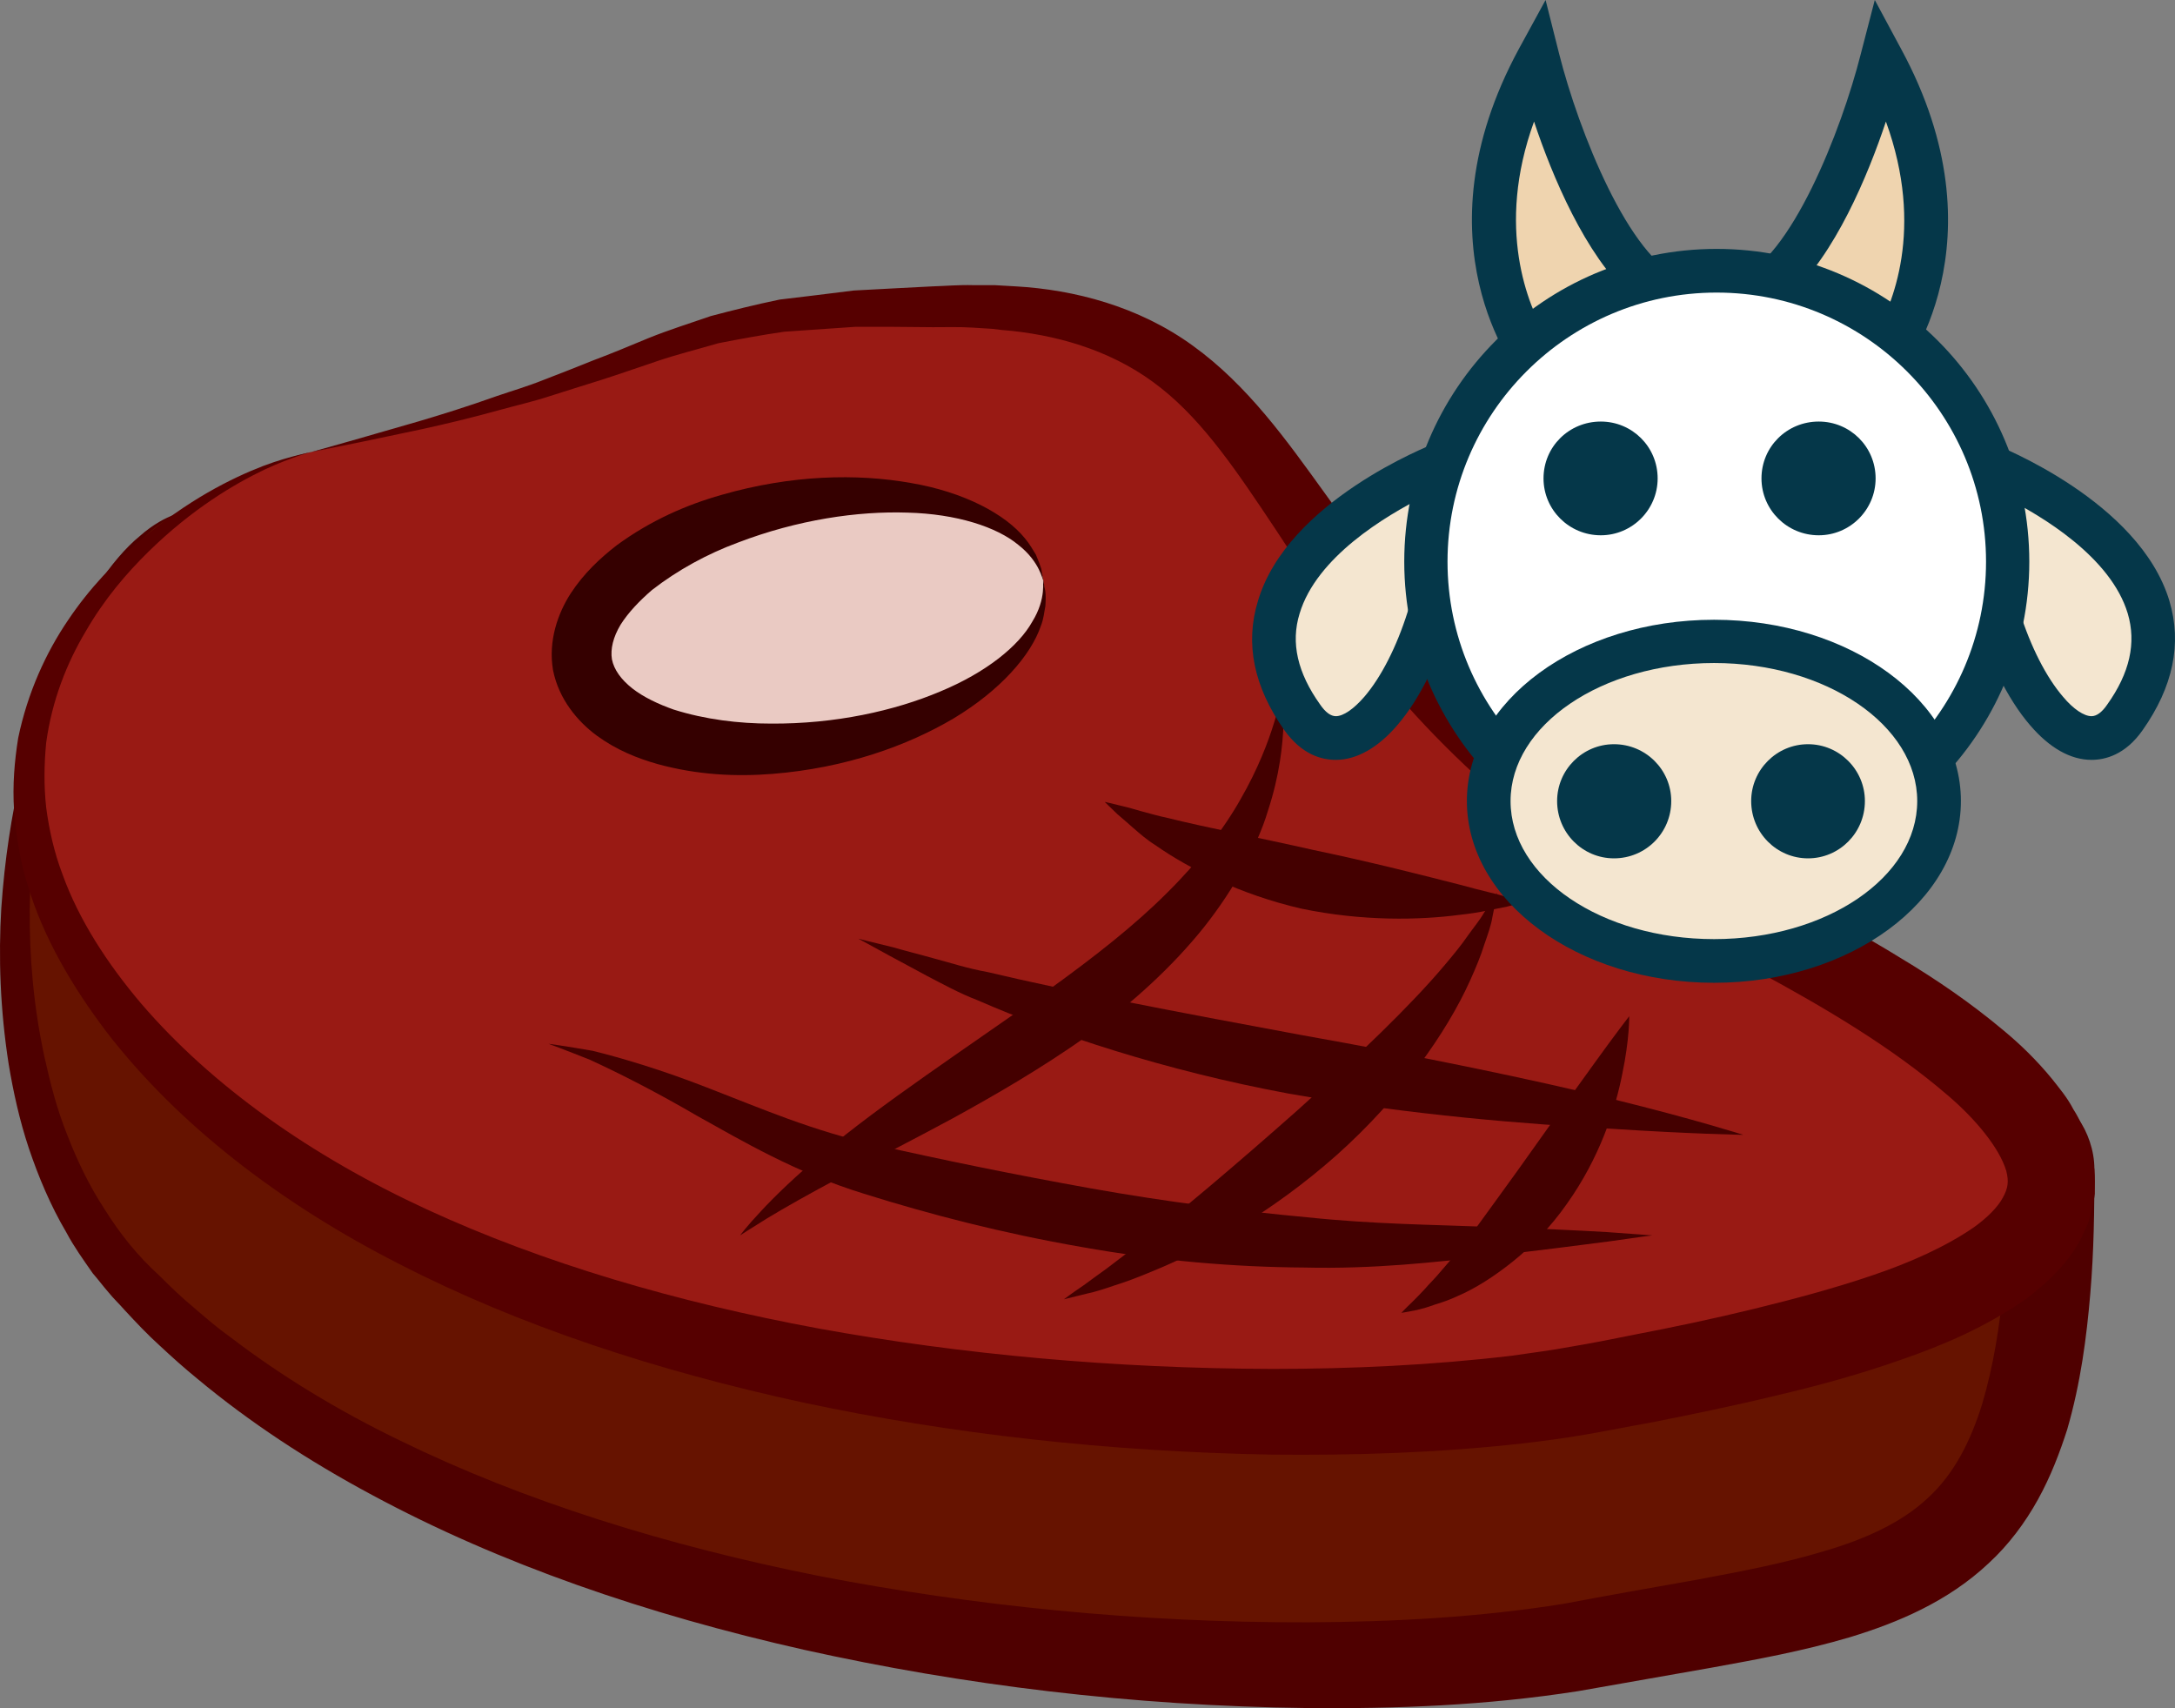
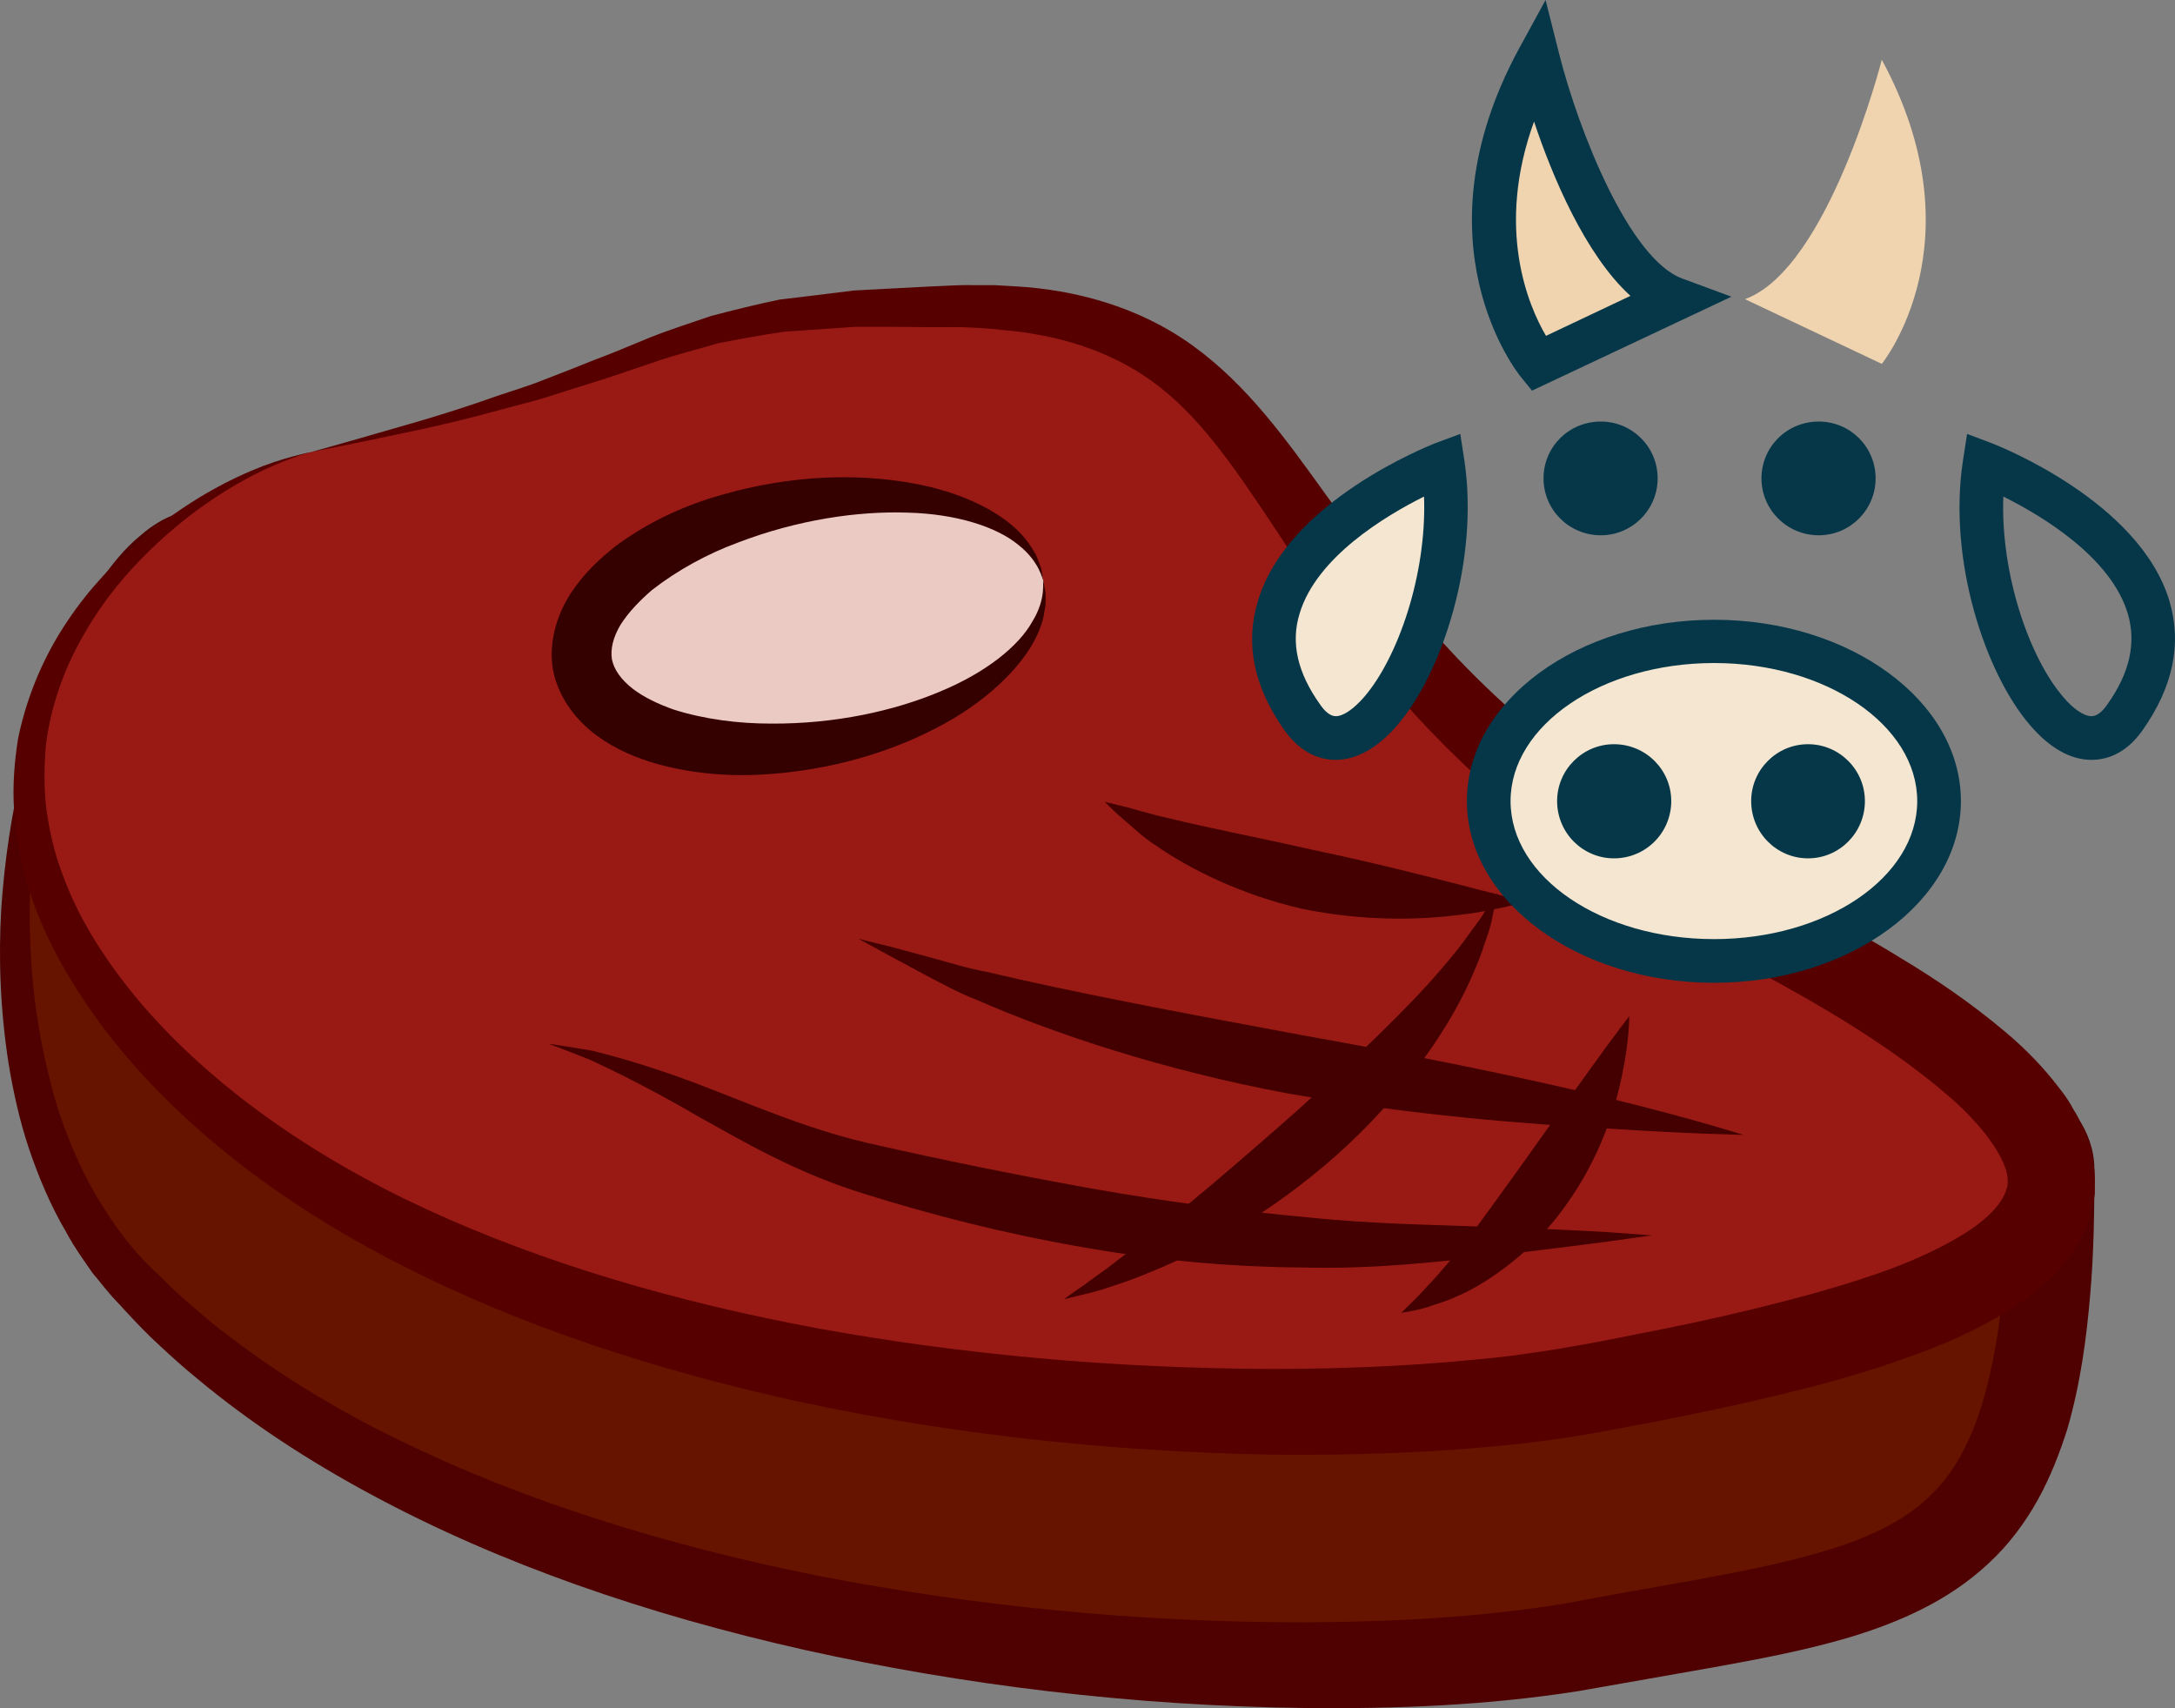
<svg xmlns="http://www.w3.org/2000/svg" id="svg64" viewBox="0 0 5278.793 4145.285" style="clip-rule:evenodd;fill-rule:evenodd;image-rendering:optimizeQuality;shape-rendering:geometricPrecision;text-rendering:geometricPrecision" version="1.1" height="41.453mm" width="52.788mm" xml:space="preserve">
  <rect x="0" y="0" width="5278.793" height="4145.285" fill="#808080" stroke="none" />
  <defs id="defs4">
    <style id="style2" type="text/css">
   
    .fil8 {fill:#053749;fill-rule:nonzero}
    .fil5 {fill:#350000;fill-rule:nonzero}
    .fil6 {fill:#440000;fill-rule:nonzero}
    .fil1 {fill:#4F0000;fill-rule:nonzero}
    .fil3 {fill:#560000;fill-rule:nonzero}
    .fil0 {fill:#661300;fill-rule:nonzero}
    .fil2 {fill:#991A14;fill-rule:nonzero}
    .fil4 {fill:#EACAC3;fill-rule:nonzero}
    .fil7 {fill:#EFD4AF;fill-rule:nonzero}
    .fil9 {fill:#F4E6D0;fill-rule:nonzero}
    .fil10 {fill:white;fill-rule:nonzero}
   
  </style>
  </defs>
  <g transform="translate(-7806.831,-13183)" id="Vrstva_x0020_1">
    <path style="fill:#661300;fill-rule:nonzero" id="path7" d="m 8262,14423 c -356,79 -660,1304 -143,1865 825,895 2746,1033 3543,885 797,-147 1124,-120 1124,-1153 0,-384 -2054,-470 -3006,-470 -790,0 -535,-1346 -1518,-1127 z" class="fil0" />
    <path style="fill:#4f0000;fill-rule:nonzero" id="path9" d="m 8262,14423 c 0,0 8,-2 25,-5 16,-4 41,-10 74,-16 33,-4 73,-10 123,-10 49,-1 106,5 169,22 62,17 129,51 191,101 63,50 120,117 171,194 53,77 100,164 148,255 50,91 100,188 165,278 32,46 68,88 110,126 41,38 89,69 142,89 52,21 110,33 170,33 29,2 64,0 97,0 34,0 68,-1 103,-1 276,-3 572,-1 886,10 314,12 646,30 994,70 173,21 350,47 532,89 91,22 182,47 276,86 47,20 94,44 143,80 24,19 48,42 70,74 22,31 39,76 39,122 0,97 -1,198 -10,303 -9,105 -23,215 -56,329 -18,56 -40,114 -71,170 -31,56 -71,110 -120,155 -99,93 -221,144 -336,179 -115,34 -226,54 -336,74 -109,19 -217,38 -324,57 -224,35 -442,43 -657,41 -427,-5 -837,-56 -1220,-141 -383,-86 -740,-209 -1050,-376 -155,-83 -298,-177 -424,-282 -32,-26 -62,-53 -92,-81 -30,-27 -57,-56 -84,-85 -13,-15 -27,-28 -40,-44 -13,-15 -25,-31 -38,-46 -23,-33 -46,-65 -64,-99 -39,-66 -68,-136 -91,-204 -23,-69 -38,-138 -49,-204 -21,-134 -25,-261 -18,-379 16,-236 68,-434 131,-587 63,-152 138,-261 205,-316 67,-59 118,-59 116,-61 2,2 -49,6 -109,68 -62,58 -129,169 -181,321 -51,153 -91,349 -93,577 -1,114 9,236 36,360 14,63 30,126 55,188 24,62 53,123 91,181 37,59 79,112 134,162 26,26 53,52 82,76 29,25 58,50 89,72 123,94 261,178 412,251 301,147 647,255 1019,329 373,72 772,113 1184,112 206,-1 416,-12 621,-45 106,-20 213,-39 321,-58 107,-20 213,-40 312,-70 99,-29 187,-69 250,-128 64,-58 105,-139 133,-230 54,-183 61,-385 64,-569 0,-1 1,-1 -3,-8 -5,-7 -14,-16 -25,-26 -26,-20 -60,-39 -97,-56 -75,-32 -159,-58 -242,-79 -169,-43 -341,-72 -510,-96 -338,-48 -666,-76 -977,-99 -311,-21 -605,-35 -879,-44 -35,-1 -68,-2 -102,-3 -34,-1 -66,0 -103,-4 -72,-3 -143,-21 -206,-51 -33,-13 -62,-33 -91,-51 -26,-21 -53,-41 -75,-65 -47,-46 -85,-96 -117,-146 -65,-101 -111,-203 -155,-296 -44,-94 -85,-181 -131,-258 -45,-76 -95,-142 -151,-193 -55,-50 -115,-85 -173,-106 -59,-19 -114,-29 -162,-31 -48,-4 -89,0 -122,2 -32,3 -57,7 -74,9 -17,3 -25,4 -25,4 z" class="fil1" />
    <path style="fill:#991a14;fill-rule:nonzero" id="path11" d="m 8562,14280 c -355,79 -1056,650 -443,1388 778,936 2746,1033 3543,885 797,-147 1830,-385 443,-1108 -1388,-722 -1019,-1519 -1971,-1519 -790,0 -588,135 -1572,354 z" class="fil2" />
    <path style="fill:#560000;fill-rule:nonzero" id="path13" d="m 8562,14280 c 0,0 40,-11 117,-33 77,-23 191,-52 334,-103 35,-12 73,-23 113,-39 39,-15 80,-31 122,-48 43,-16 88,-35 134,-54 47,-19 98,-35 150,-53 53,-14 109,-28 167,-40 58,-7 118,-14 180,-22 62,-3 125,-7 190,-10 33,-1 65,-4 100,-3 17,0 34,0 52,0 17,1 35,2 52,3 140,8 297,48 429,144 133,96 228,230 321,359 93,129 188,258 301,378 112,121 240,231 381,332 141,102 296,191 460,275 85,44 171,90 255,142 85,51 169,108 250,176 41,34 80,72 117,117 18,23 37,45 52,74 17,26 30,59 41,91 4,19 7,37 10,55 2,19 1,39 1,59 -2,19 -8,38 -12,57 -5,20 -15,36 -22,53 -36,66 -86,109 -134,146 -98,68 -199,111 -300,146 -102,36 -204,64 -307,88 -103,25 -205,46 -307,66 -51,9 -100,19 -152,28 -52,9 -104,16 -156,22 -206,23 -409,29 -607,27 -397,-7 -779,-50 -1136,-126 -356,-77 -689,-186 -981,-336 -291,-148 -539,-340 -711,-563 -85,-112 -154,-231 -191,-354 -20,-62 -29,-124 -34,-185 -4,-60 1,-119 10,-175 23,-111 68,-208 121,-286 53,-79 114,-141 172,-191 118,-101 226,-154 301,-183 37,-14 67,-22 87,-27 20,-5 30,-7 30,-7 0,0 -10,3 -30,9 -19,7 -48,17 -84,34 -71,34 -174,94 -281,199 -53,52 -107,115 -152,193 -46,77 -82,168 -96,270 -5,51 -6,104 0,158 7,53 19,108 40,163 39,108 107,214 191,313 171,199 411,369 693,499 282,130 605,225 951,289 347,63 718,97 1101,98 192,0 387,-9 581,-32 48,-7 96,-13 144,-22 48,-8 99,-18 148,-28 99,-19 199,-40 297,-64 98,-24 195,-50 286,-81 92,-31 179,-70 247,-117 32,-23 58,-49 70,-72 12,-22 15,-38 8,-65 -17,-56 -75,-126 -142,-183 -136,-117 -299,-213 -460,-300 -168,-91 -331,-190 -478,-302 -146,-112 -281,-235 -396,-368 -116,-132 -212,-273 -299,-406 -88,-132 -171,-257 -276,-340 -105,-84 -233,-125 -362,-139 -16,-1 -32,-3 -48,-5 -16,-1 -32,-2 -48,-3 -32,-2 -65,-1 -96,-1 -64,-1 -127,-1 -187,-1 -60,4 -118,8 -174,12 -55,8 -109,18 -160,28 -51,15 -100,27 -147,43 -48,16 -93,32 -137,46 -44,14 -87,27 -127,40 -40,13 -80,22 -116,32 -147,41 -264,62 -342,79 -78,16 -119,24 -119,24 z" class="fil3" />
    <path style="fill:#eacac3;fill-rule:nonzero" id="path15" d="m 10339,14591 c 29,160 -197,336 -506,393 -309,56 -583,-28 -612,-188 -30,-160 197,-336 505,-393 309,-57 583,27 613,188 z" class="fil4" />
    <path style="fill:#350000;fill-rule:nonzero" id="path17" d="m 10339,14591 c -2,2 -7,-44 -61,-86 -52,-43 -149,-75 -269,-78 -120,-4 -266,17 -412,73 -73,27 -145,66 -208,115 -30,26 -57,54 -76,84 -18,30 -25,59 -21,84 5,25 22,49 50,71 27,21 63,38 100,51 76,24 158,34 236,34 156,1 300,-31 411,-78 111,-46 190,-110 223,-169 36,-58 24,-102 27,-101 0,0 2,10 5,28 1,9 1,21 0,35 -3,14 -4,31 -11,48 -24,71 -98,156 -211,224 -113,67 -264,121 -440,135 -88,7 -182,3 -280,-24 -49,-14 -99,-34 -147,-69 -46,-34 -92,-88 -106,-159 -12,-71 12,-138 43,-186 32,-49 72,-86 112,-117 82,-60 169,-98 254,-122 170,-49 329,-52 459,-29 130,22 230,76 277,134 12,14 20,29 27,40 6,14 10,25 13,34 3,18 5,28 5,28 z" class="fil5" />
    <path style="fill:#440000;fill-rule:nonzero" id="path19" d="m 11817,16181 c 0,0 -39,5 -108,15 -70,9 -169,22 -294,36 -125,14 -274,31 -442,27 -168,-1 -352,-16 -542,-50 -190,-33 -368,-79 -527,-129 -166,-51 -297,-129 -405,-189 -108,-63 -197,-107 -260,-136 -65,-26 -101,-39 -101,-39 0,0 38,5 107,17 69,17 168,46 285,92 117,45 252,104 406,137 159,36 335,72 519,105 185,33 362,55 524,70 161,17 309,18 433,23 124,4 227,9 296,13 70,5 109,8 109,8 z" class="fil6" />
    <path style="fill:#440000;fill-rule:nonzero" id="path21" d="m 12038,15937 c 0,0 -125,-2 -324,-15 -200,-11 -476,-32 -779,-85 -302,-56 -569,-145 -754,-226 -47,-18 -88,-41 -123,-59 -36,-19 -66,-36 -91,-49 -49,-27 -77,-42 -77,-42 0,0 31,8 85,21 27,8 60,16 99,27 38,10 80,24 130,33 193,46 460,97 757,152 298,53 568,109 763,157 195,48 314,86 314,86 z" class="fil6" />
    <path style="fill:#440000;fill-rule:nonzero" id="path23" d="m 11507,15372 c 0,0 -15,4 -42,11 -27,5 -66,15 -115,20 -98,13 -236,16 -385,-15 -147,-34 -273,-97 -354,-154 -21,-13 -39,-29 -54,-42 -15,-13 -27,-24 -38,-33 -20,-19 -31,-30 -31,-30 0,0 15,3 42,10 14,3 30,8 48,13 19,5 39,11 63,16 92,23 218,47 355,78 139,29 264,61 358,85 46,13 85,21 111,29 27,8 42,12 42,12 z" class="fil6" />
-     <path style="fill:#440000;fill-rule:nonzero" id="path25" d="m 10920,14863 c 0,0 0,7 1,20 0,13 2,32 1,57 -2,50 -9,123 -38,211 -13,44 -34,90 -59,138 -26,47 -58,96 -96,144 -76,95 -174,185 -285,265 -112,79 -223,143 -325,199 -102,55 -194,102 -271,142 -77,41 -139,76 -180,101 -42,26 -65,41 -65,41 0,0 16,-22 50,-58 34,-37 86,-87 154,-144 136,-115 340,-249 552,-399 105,-76 201,-151 279,-229 78,-77 139,-156 180,-229 42,-73 67,-139 81,-185 8,-24 12,-42 16,-55 3,-12 5,-19 5,-19 z" class="fil6" />
    <path style="fill:#440000;fill-rule:nonzero" id="path27" d="m 11440,15350 c 0,0 -3,21 -11,58 -3,20 -11,42 -20,68 -8,26 -20,55 -34,86 -57,127 -169,286 -325,425 -157,139 -324,232 -451,283 -31,13 -60,24 -86,32 -26,9 -48,16 -67,20 -37,9 -57,14 -57,14 0,0 17,-13 48,-34 15,-11 34,-25 55,-40 21,-16 45,-34 71,-54 105,-81 243,-198 391,-329 147,-132 276,-255 360,-355 21,-25 40,-48 55,-70 15,-21 30,-39 39,-55 21,-31 32,-49 32,-49 z" class="fil6" />
    <path style="fill:#440000;fill-rule:nonzero" id="path29" d="m 11761,15649 c 0,0 1,55 -17,141 -17,86 -55,203 -134,314 -39,56 -85,103 -131,140 -46,37 -92,66 -134,84 -19,9 -39,16 -56,21 -16,6 -31,10 -43,13 -25,5 -38,7 -38,7 0,0 9,-10 27,-27 8,-8 19,-19 30,-31 11,-13 25,-26 38,-42 27,-30 57,-69 89,-110 31,-43 65,-89 100,-138 70,-99 136,-191 186,-260 49,-68 83,-112 83,-112 z" class="fil6" />
    <path style="fill:#efd4af;fill-rule:nonzero" id="path31" d="m 11540,14066 c 0,0 -240,-295 0,-738 0,0 129,507 332,581 z" class="fil7" />
    <path style="fill:#053749;fill-rule:nonzero" id="path33" d="m 11530,13478 c -94,259 -14,447 29,520 l 205,-97 c -110,-100 -190,-291 -234,-423 z m -5,653 -26,-32 c -11,-13 -260,-328 -6,-797 l 65,-119 33,131 c 47,186 170,498 299,545 l 119,44 z" class="fil8" />
    <path style="fill:#efd4af;fill-rule:nonzero" id="path35" d="m 12374,14066 c 0,0 240,-295 0,-738 0,0 -129,507 -332,581 z" class="fil7" />
-     <path style="fill:#053749;fill-rule:nonzero" id="path37" d="m 12150,13901 206,98 c 43,-74 123,-260 28,-521 -44,132 -124,323 -234,423 z m 239,230 -484,-228 119,-44 c 129,-47 252,-359 299,-545 l 34,-131 64,119 c 254,469 5,784 -6,797 z" class="fil8" />
    <path style="fill:#f4e6d0;fill-rule:nonzero" id="path39" d="m 11308,14309 c 0,0 -610,235 -340,615 144,203 395,-253 340,-615 z" class="fil9" />
    <path style="fill:#053749;fill-rule:nonzero" id="path41" d="m 11263,14388 c -94,47 -261,147 -302,284 -22,71 -5,144 50,221 13,19 26,28 38,28 18,0 43,-17 69,-47 81,-94 152,-296 145,-486 z m -214,639 v 0 c -34,0 -82,-12 -125,-72 -74,-105 -96,-210 -64,-314 72,-242 415,-376 429,-382 l 62,-23 10,65 c 36,241 -54,516 -163,642 -47,55 -99,84 -149,84 z" class="fil8" />
-     <path style="fill:#f4e6d0;fill-rule:nonzero" id="path43" d="m 12623,14309 c 0,0 610,235 341,615 -144,203 -396,-253 -341,-615 z" class="fil9" />
    <path style="fill:#053749;fill-rule:nonzero" id="path45" d="m 12669,14388 c -7,190 64,392 145,486 25,30 51,47 69,47 12,0 25,-9 38,-28 55,-77 71,-150 50,-221 -41,-137 -208,-237 -302,-284 z m 214,639 c -51,0 -102,-29 -149,-84 -109,-126 -200,-401 -163,-642 l 10,-65 61,23 c 15,6 357,140 430,382 31,104 9,209 -65,314 -42,60 -91,72 -124,72 z" class="fil8" />
-     <path style="fill:#ffffff;fill-rule:nonzero" id="path47" d="m 12679,14546 c 0,390 -316,706 -706,706 -389,0 -706,-316 -706,-706 0,-390 317,-706 706,-706 390,0 706,316 706,706 z" class="fil10" />
-     <path style="fill:#053749;fill-rule:nonzero" id="path49" d="m 11973,13893 c -360,0 -653,293 -653,653 0,360 293,653 653,653 361,0 654,-293 654,-653 0,-360 -293,-653 -654,-653 z m 0,1412 c -418,0 -758,-341 -758,-759 0,-419 340,-759 758,-759 419,0 759,340 759,759 0,418 -340,759 -759,759 z" class="fil8" />
    <path style="fill:#f4e6d0;fill-rule:nonzero" id="path51" d="m 12513,15127 c 0,214 -244,388 -546,388 -302,0 -547,-174 -547,-388 0,-214 245,-387 547,-387 302,0 546,173 546,387 z" class="fil9" />
    <path style="fill:#053749;fill-rule:nonzero" id="path53" d="m 11967,14792 c -273,0 -494,151 -494,335 0,185 221,335 494,335 272,0 493,-150 493,-335 0,-184 -221,-335 -493,-335 z m 0,776 c -331,0 -600,-198 -600,-441 0,-243 269,-440 600,-440 330,0 599,197 599,440 0,243 -269,441 -599,441 z" class="fil8" />
    <path style="fill:#053749;fill-rule:nonzero" id="path55" d="m 11863,15127 c 0,77 -62,139 -139,139 -76,0 -138,-62 -138,-139 0,-76 62,-138 138,-138 77,0 139,62 139,138 z" class="fil8" />
    <path style="fill:#053749;fill-rule:nonzero" id="path57" d="m 12333,15127 c 0,77 -62,139 -138,139 -76,0 -138,-62 -138,-139 0,-76 62,-138 138,-138 76,0 138,62 138,138 z" class="fil8" />
    <path style="fill:#053749;fill-rule:nonzero" id="path59" d="m 11830,14344 c 0,76 -62,138 -138,138 -77,0 -139,-62 -139,-138 0,-77 62,-138 139,-138 76,0 138,61 138,138 z" class="fil8" />
    <path style="fill:#053749;fill-rule:nonzero" id="path61" d="m 12359,14344 c 0,76 -62,138 -138,138 -77,0 -139,-62 -139,-138 0,-77 62,-138 139,-138 76,0 138,61 138,138 z" class="fil8" />
  </g>
</svg>